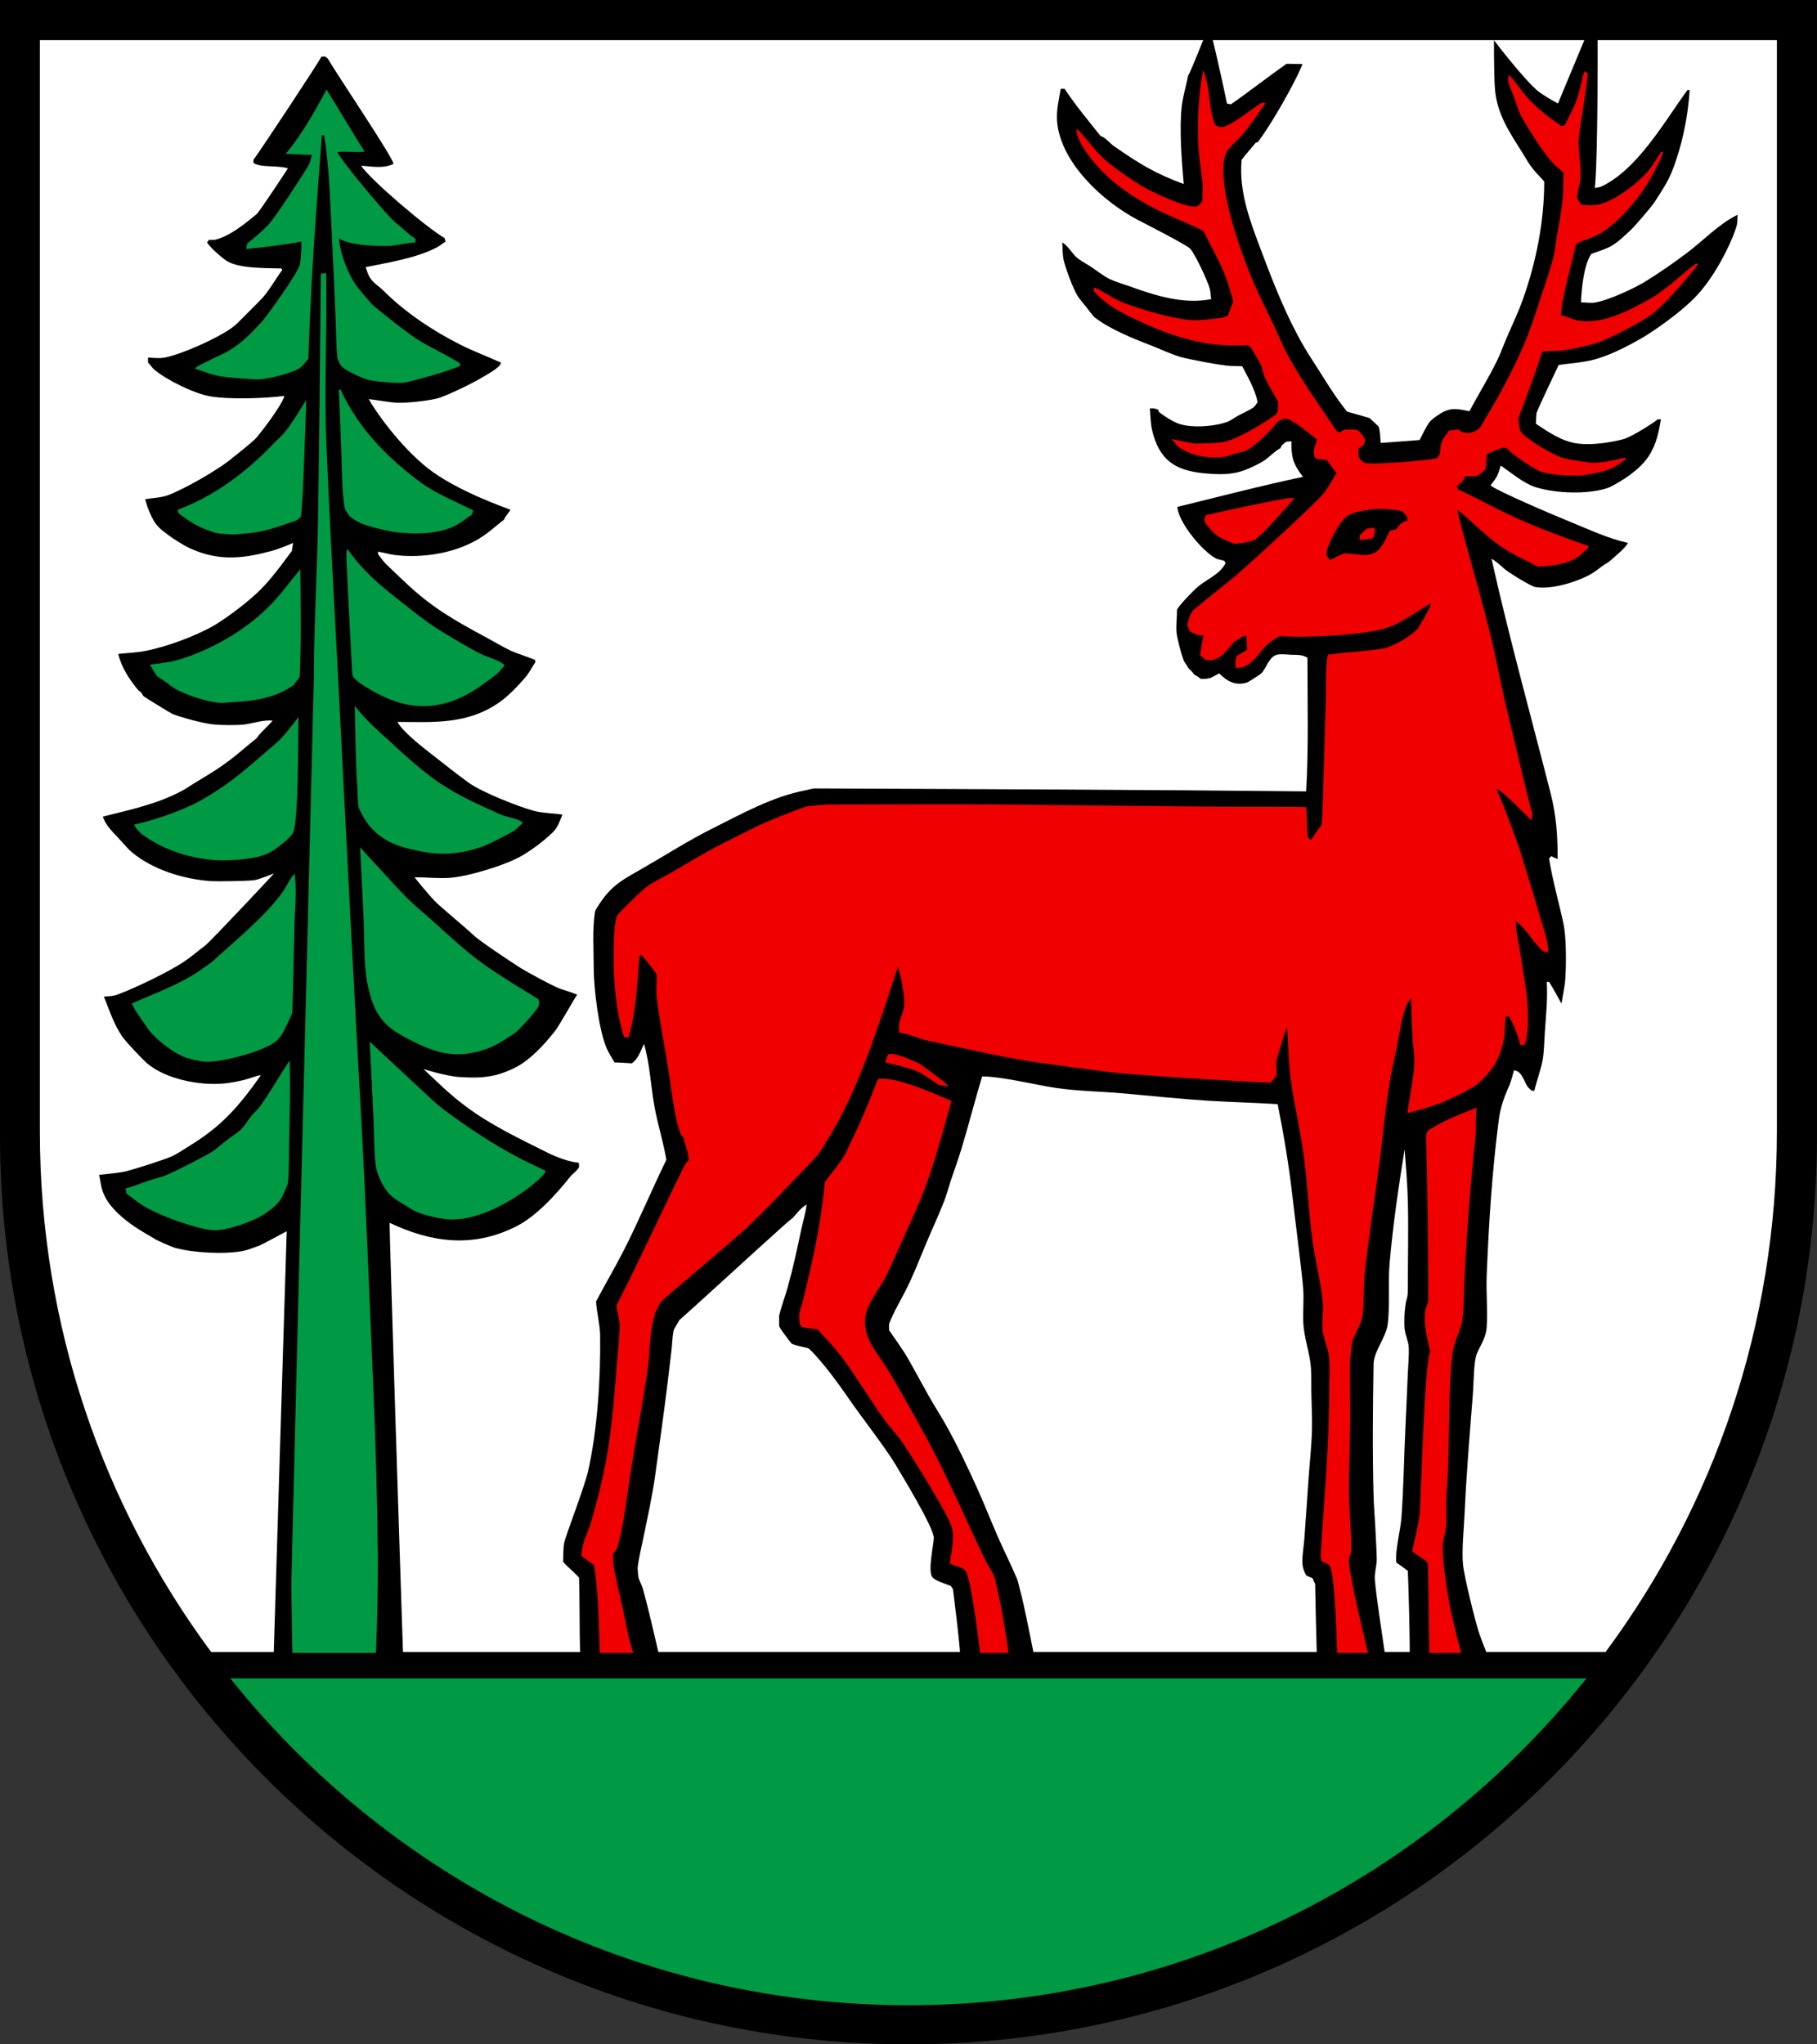
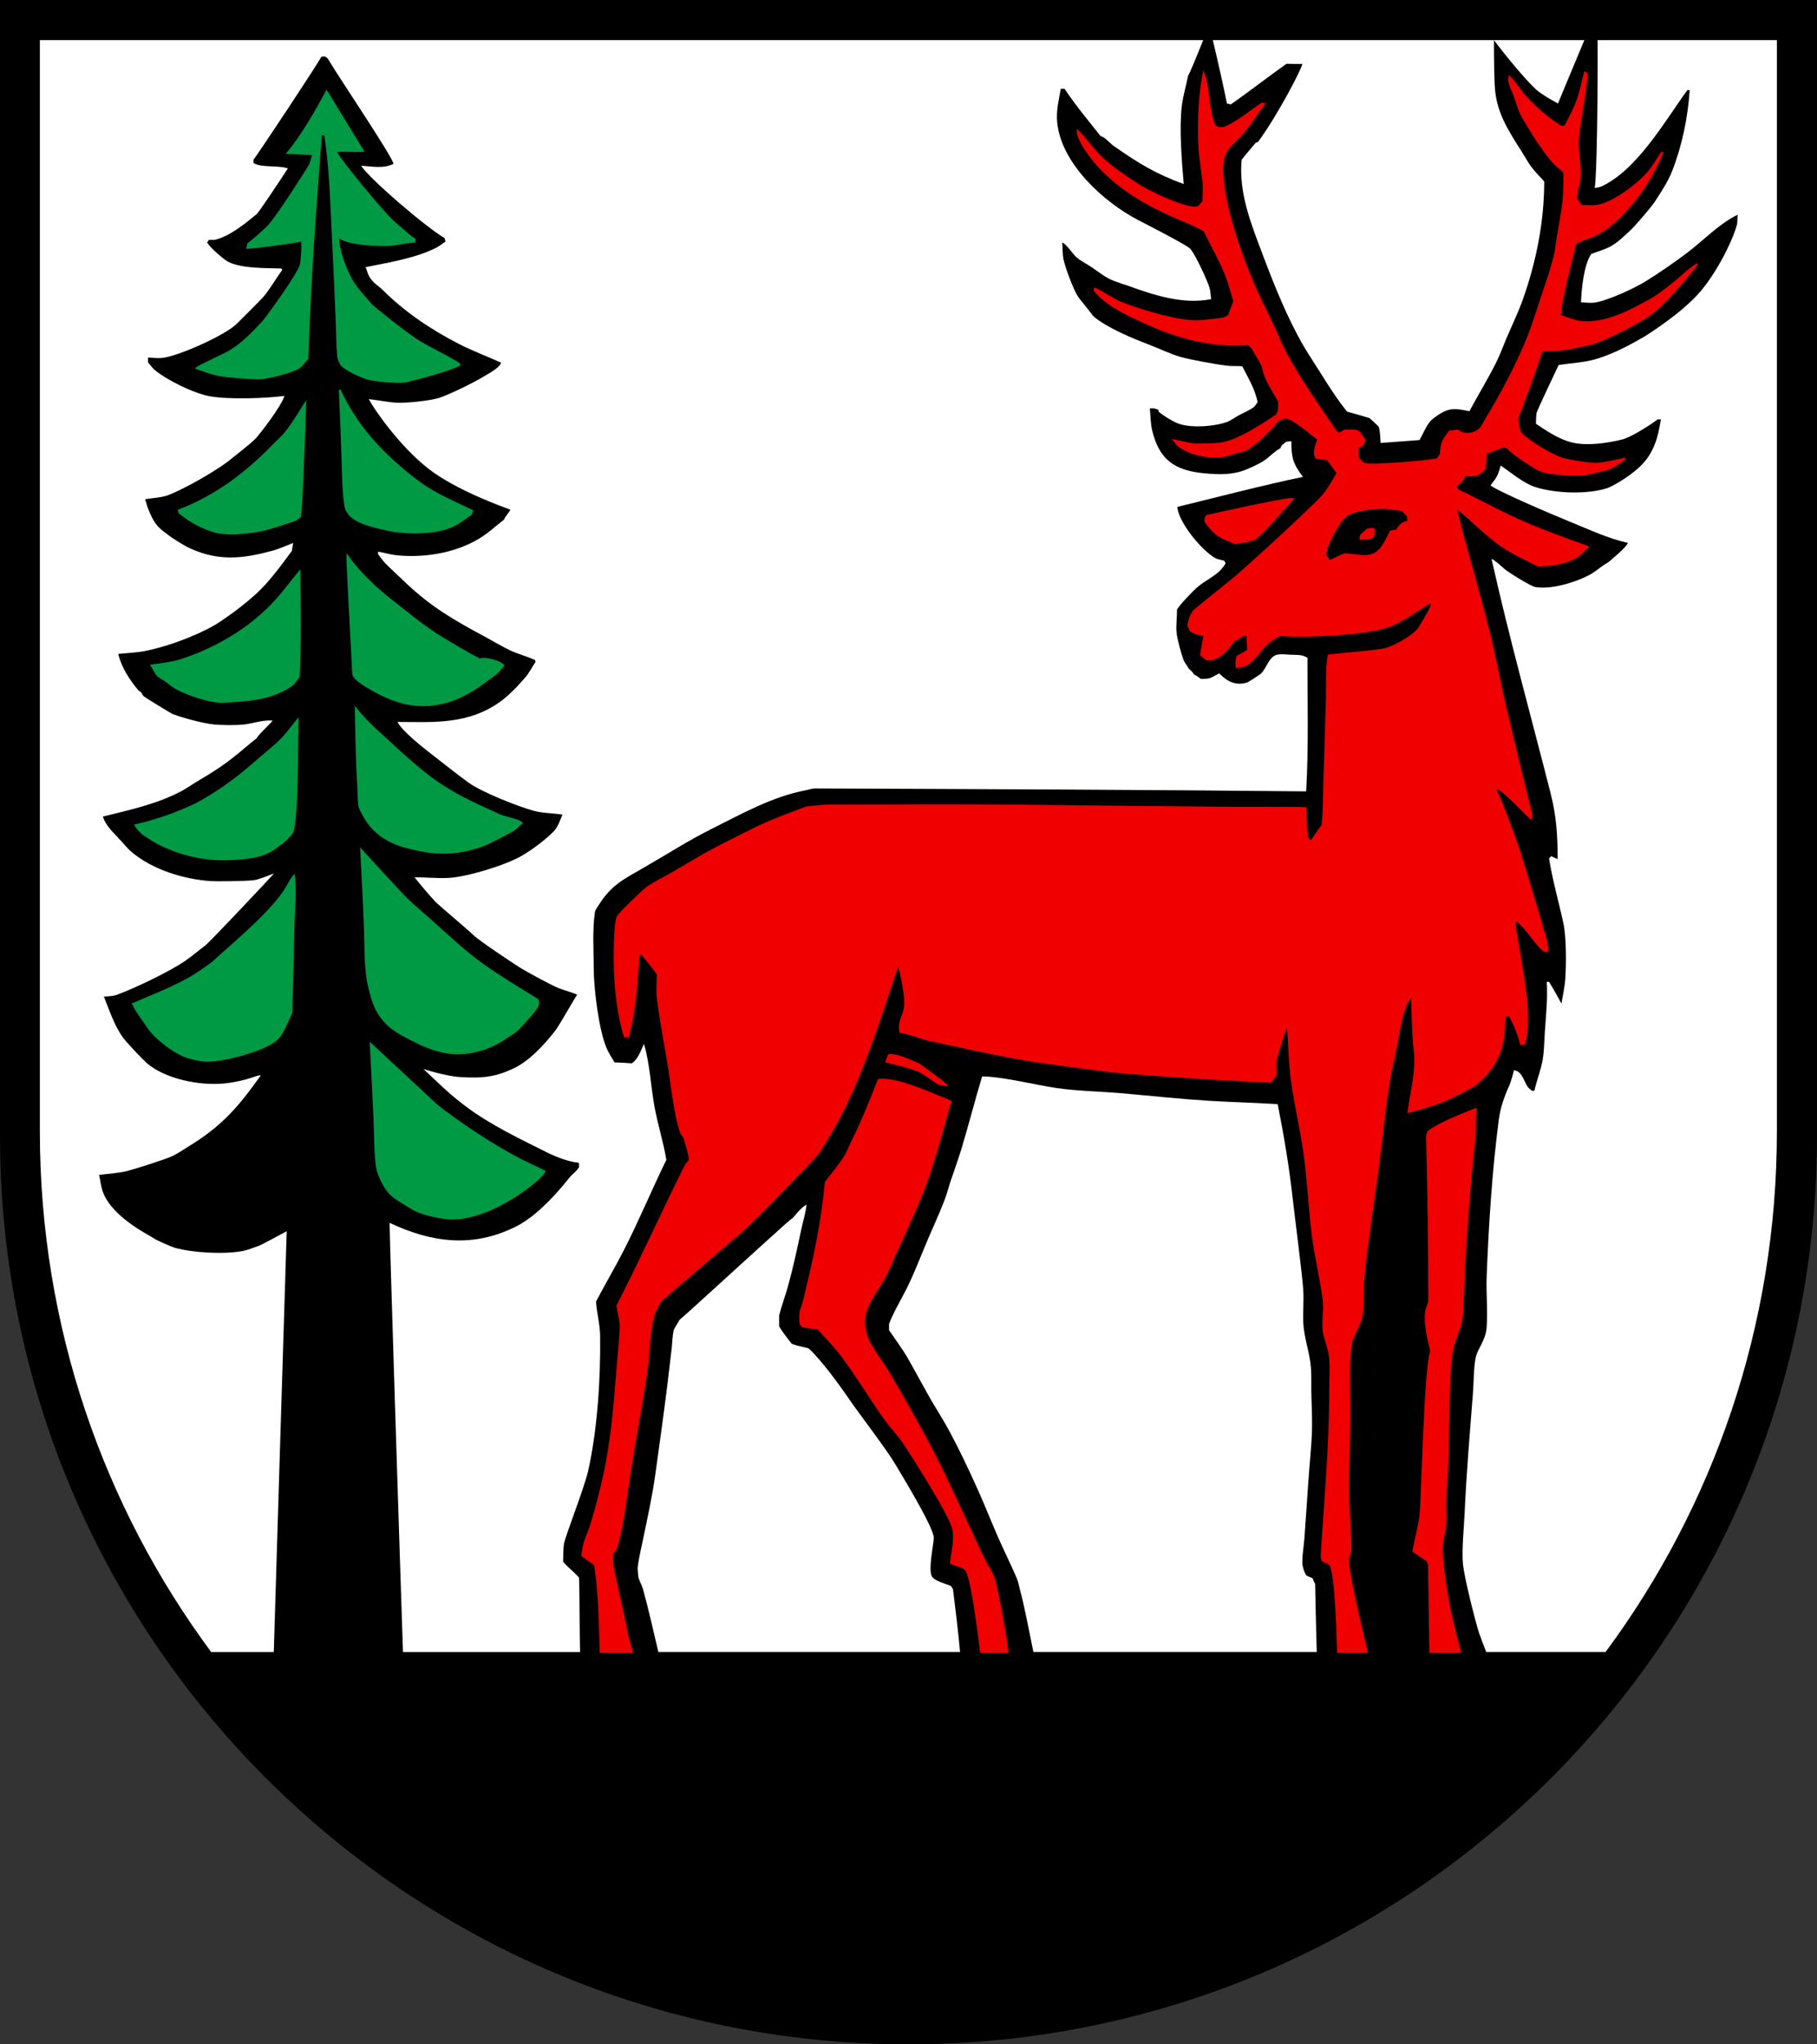
<svg xmlns="http://www.w3.org/2000/svg" width="283.465" height="318.897" viewBox="0 0 283.465 318.897" style="overflow:visible;enable-background:new 0 0 283.465 318.897" xml:space="preserve">
  <rect x="0" y="0" width="283.465" height="318.897" fill="#333333" stroke="none" />
  <g id="CMYK_Wappen">
    <path style="fill-rule:evenodd;clip-rule:evenodd;" d="M0,0h283.465v177.165c0,78.278-63.455,141.732-141.732,141.732    S0,255.443,0,177.165V0z" />
    <g>
-       <path style="fill-rule:evenodd;clip-rule:evenodd;fill:#009944;stroke:#009944;stroke-width:0.283;stroke-miterlimit:3.864;" d="     M36.221,261.942h210.986c-24.838,30.928-62.866,50.71-105.493,50.71S61.059,292.87,36.221,261.942z" />
-       <path style="fill-rule:evenodd;clip-rule:evenodd;fill:#009944;stroke:#009944;stroke-width:0.283;stroke-miterlimit:3.864;" d="     M45.756,257.69c-0.051-3.85-0.203-8.948-0.131-11.957c1.063-44.706,2.267-89.408,3.33-134.118     c0.03-1.273,0.159-5.361,0.159-6.123c0-8.071,0.511-16.159,0.639-24.231c0.192-12.115,0.333-26.328,0.438-38.445l0.556-0.056     c0.159,7.852-0.307,17.793,0.003,25.638c0.496,12.586,1.225,25.172,1.875,37.752c1.165,22.563,2.287,45.128,3.55,67.687     c0.798,14.266,1.311,28.536,1.928,42.812c0.38,8.781,0.623,17.546,0.705,26.332c0.036,3.901-0.1,10.01-0.292,14.709H45.756z" />
-       <path style="fill-rule:evenodd;clip-rule:evenodd;fill:#009944;stroke:#009944;stroke-width:0.283;stroke-miterlimit:3.864;" d="     M45.066,165.861c0.089,4.025-0.006,8.042-0.1,12.065c-0.051,2.173,0.032,4.491-0.2,6.641c-0.017,0.162-0.393,0.996-0.479,1.197     c-0.732,1.718-1.174,2.044-2.652,3.178c-1.779,1.364-6.418,3.007-8.535,2.805c-2.571-0.245-7.453-2.038-9.813-3.291     c-1.226-0.651-2.368-1.53-3.45-2.394c0.005-0.185-0.037-0.385-0.1-0.558c1.178-0.324,2.328-0.816,3.49-1.197     c0.885-0.289,1.827-0.506,2.692-0.838c1.097-0.42,6.03-2.946,7.08-3.589c0.918-0.563,1.767-1.401,2.639-2.047     c0.697-0.517,1.662-1.118,2.247-1.742c0.499-0.532,0.92-1.266,1.376-1.854c0.387-0.499,0.913-0.915,1.276-1.396     C42.185,170.66,43.539,168.139,45.066,165.861z" />
      <path style="fill-rule:evenodd;clip-rule:evenodd;fill:#009944;stroke:#009944;stroke-width:0.283;stroke-miterlimit:3.864;" d="     M84.952,182.713c-0.283,1.06-8.615,7.917-15.156,7.336c-1.997-0.178-4.309-0.902-4.986-1.253     c-0.54-0.279-1.084-0.643-1.608-0.957c-0.866-0.521-1.97-1.163-2.619-1.975c-0.858-1.072-1.71-2.896-1.854-4.288     c-0.238-2.295-0.221-4.708-0.319-7.02c-0.167-3.909-0.38-7.819-0.578-11.727c0,0,8.746,8.133,8.935,8.316     c0.739,0.718,1.606,1.478,2.433,2.094c3.635,2.712,7.56,5.31,11.567,7.438C82.123,181.401,83.571,182.022,84.952,182.713z" />
      <path style="fill-rule:evenodd;clip-rule:evenodd;fill:#009944;stroke:#009944;stroke-width:0.283;stroke-miterlimit:3.864;" d="     M45.864,136.604c0.3,2.456-0.006,5.177-0.061,7.639c-0.1,4.58-0.211,9.16-0.339,13.74c-0.001,0.055-0.749,1.614-0.837,1.795     c-0.479,0.98-0.832,1.881-1.716,2.573c-2.007,1.572-8.505,3.307-11.009,3.111c-0.789-0.062-2.04-0.345-2.792-0.598     c-1.888-0.638-4.88-2.913-6.022-4.627c-0.564-0.846-1.292-1.837-1.842-2.698l-0.5-0.944c3.675-1.602,7.937-3.131,11.163-5.551     c0.427-0.32,0.962-0.622,1.35-0.977c3.255-2.984,8.193-7.016,10.869-10.729C44.76,138.461,45.147,137.509,45.864,136.604z" />
      <path style="fill-rule:evenodd;clip-rule:evenodd;fill:#009944;stroke:#009944;stroke-width:0.283;stroke-miterlimit:3.864;" d="     M83.855,155.949c0.174,0.295,0.125,0.823-0.04,1.097c-0.464,0.773-2.677,3.243-3.39,3.829c-0.335,0.274-0.749,0.506-1.11,0.751     c-1.172,0.794-2.427,1.583-4.175,2.102c-4.087,1.214-7.038,0.45-10.829-1.502c-2.439-1.256-4.041-2.109-5.425-4.479     c-0.78-1.337-1.204-3.376-1.296-3.753c-0.673-2.747-0.57-6.144-0.665-8.975c-0.138-4.153-0.383-8.313-0.592-12.464     c0,0,5.756,6.331,7.08,7.638c1.24,1.225,2.63,2.344,3.929,3.51c2.606,2.341,5.225,4.833,8.097,6.861     C78.168,152.491,81.02,154.194,83.855,155.949z" />
      <path style="fill-rule:evenodd;clip-rule:evenodd;fill:#009944;stroke:#009944;stroke-width:0.283;stroke-miterlimit:3.864;" d="     M46.423,112.274c-0.068,3.102,0.014,15.396-0.798,17.49c-0.167,0.429-1.2,1.395-1.556,1.655     c-0.556,0.407-1.111,0.875-1.695,1.236c-1.68,1.036-4.145,1.3-6.88,1.396c-4.804,0.169-9.416-1.522-11.92-3.138l-1.283-0.831     c-0.14-0.154-0.944-0.825-1.156-1.356c1.347-0.293,4.535-1.166,7.278-2.333c1.188-0.505,2.046-0.878,2.992-1.417     c3.684-2.094,6.167-4.074,9.333-6.86c0.986-0.867,2.056-1.696,2.991-2.612C44.666,114.589,45.599,113.304,46.423,112.274z" />
      <path style="fill-rule:evenodd;clip-rule:evenodd;fill:#009944;stroke:#009944;stroke-width:0.283;stroke-miterlimit:3.864;" d="     M81.362,128.368c-0.398,0.333-0.808,0.821-1.236,1.097c-0.516,0.333-3.667,1.977-4.646,2.354     c-1.574,0.605-3.571,1.134-5.93,1.203c-2.217,0.064-4.357-0.448-5.637-0.745c-2.051-0.475-4.333-1.381-6.104-3.47     c-0.843-0.995-1.691-2.739-1.715-2.872c-0.188-1.081-0.148-2.333-0.22-3.437c-0.255-4.004-0.299-7.968-0.378-11.979     c1.584,1.961,3.305,3.526,5.185,5.185c0.093,0.082,4.348,4.183,7.519,6.342c3.526,2.399,6.41,3.558,9.686,5.079     C78.726,127.515,80.912,127.861,81.362,128.368z" />
-       <path style="fill-rule:evenodd;clip-rule:evenodd;fill:#009944;stroke:#009944;stroke-width:0.283;stroke-miterlimit:3.864;" d="     M78.531,103.798c-0.342,0.356-0.637,0.81-0.997,1.137c-0.477,0.433-1.079,0.806-1.596,1.197     c-2.923,2.209-6.318,4.127-10.77,3.849c-2.987-0.187-5.683-1.558-7.26-2.493c-0.51-0.302-2.768-1.534-2.812-2.353L54.42,92.211     l-0.193-4.095c-0.023-0.47-0.046-0.939-0.046-1.409c0-0.204-0.015-0.415,0.06-0.758c1.328,1.869,2.896,3.502,4.587,5.045     c0.452,0.413,1.652,1.396,1.755,1.476c2.825,2.207,5.427,4.461,8.516,6.321c1.882,1.133,3.832,2.316,5.783,3.311     C75.698,102.52,77.919,103.136,78.531,103.798z" />
+       <path style="fill-rule:evenodd;clip-rule:evenodd;fill:#009944;stroke:#009944;stroke-width:0.283;stroke-miterlimit:3.864;" d="     M78.531,103.798c-0.342,0.356-0.637,0.81-0.997,1.137c-0.477,0.433-1.079,0.806-1.596,1.197     c-2.923,2.209-6.318,4.127-10.77,3.849c-2.987-0.187-5.683-1.558-7.26-2.493c-0.51-0.302-2.768-1.534-2.812-2.353L54.42,92.211     l-0.193-4.095c-0.023-0.47-0.046-0.939-0.046-1.409c1.328,1.869,2.896,3.502,4.587,5.045     c0.452,0.413,1.652,1.396,1.755,1.476c2.825,2.207,5.427,4.461,8.516,6.321c1.882,1.133,3.832,2.316,5.783,3.311     C75.698,102.52,77.919,103.136,78.531,103.798z" />
      <path style="fill-rule:evenodd;clip-rule:evenodd;fill:#009944;stroke:#009944;stroke-width:0.283;stroke-miterlimit:3.864;" d="     M46.622,105.533l-0.897,1.196c-2.744,2.042-6.319,2.516-9.626,2.666c-0.615,0.028-1.401,0.157-2.001,0.086     c-1.986-0.236-4.51-1.048-6.322-1.955c-0.711-0.355-1.448-0.988-2.107-1.449c-0.318-0.223-0.826-0.47-1.083-0.744     c-0.349-0.371-0.665-1.092-0.958-1.536c1.611-0.226,3.229-0.383,4.787-0.897c5.312-1.752,10.528-4.809,14.358-8.935     c1.388-1.494,2.639-3.214,3.949-4.786C46.778,94.631,46.856,100.084,46.622,105.533z" />
      <path style="fill-rule:evenodd;clip-rule:evenodd;fill:#009944;stroke:#009944;stroke-width:0.283;stroke-miterlimit:3.864;" d="     M47.619,62.915c-0.034,0.829-0.524,17.331-0.857,17.69c-0.539,0.58-1.396,0.724-2.128,0.977     c-3.412,1.182-4.483,1.386-8.076,1.643c-0.537,0.038-2.532-0.136-2.853-0.233c-2.364-0.72-3.75-1.501-5.69-2.985l-0.14-0.399     c5.766-2.165,10.652-5.881,14.904-10.304c0.595-0.618,1.322-1.233,1.849-1.901C45.697,66.045,46.685,64.374,47.619,62.915z" />
      <path style="fill-rule:evenodd;clip-rule:evenodd;fill:#009944;stroke:#009944;stroke-width:0.283;stroke-miterlimit:3.864;" d="     M73.485,80.205c-0.878,0.554-1.568,1.202-2.693,1.756c-3.487,1.717-9.077,0.966-9.938,0.764c-2.043-0.48-4.66-0.878-6.256-2.36     l-0.598-0.897c-0.48-1.656-0.526-6.371-0.578-8.057c-0.109-3.529-0.272-7.062-0.419-10.59c0.711,1.603,1.527,3.006,2.732,4.786     c3.031,4.477,7.651,8.196,9.831,9.772c2.484,1.796,5.351,2.952,8.077,4.288C73.58,79.842,73.528,80.024,73.485,80.205z" />
      <path style="fill-rule:evenodd;clip-rule:evenodd;fill:#009944;stroke:#009944;stroke-width:0.283;stroke-miterlimit:3.864;" d="     M71.69,56.932c-1.621,0.833-7.355,2.374-8.516,2.593c-1.057,0.199-4.967-0.155-5.983-0.499c-0.524-0.177-3.464-1.339-4.009-2.253     c-0.137-0.23-0.416-0.888-0.438-1.137c-0.174-1.981-0.157-4.031-0.246-6.023c-0.204-4.614-0.401-9.228-0.631-13.84     c-0.247-4.955-0.377-9.833-1.157-14.738c-0.116-0.002-0.528-0.163-0.629-0.106l-0.867,11.673     c-0.573,7.781-0.984,15.539-1.256,23.334c-0.392,0.405-0.793,1.007-1.236,1.336c-1.017,0.755-4.911,1.693-6.143,1.755     c-1.203,0.061-5.098-0.28-6.322-0.498c-1.224-0.219-2.418-0.702-3.59-1.097c0.413-0.391,4.271-2.109,5.086-2.592     c2.105-1.249,3.575-2.827,5.225-4.587c0.533-0.569,5.473-7.311,5.937-8.934c0.144-0.503,0.369-3.577,0.146-3.79     c-2.827,0.544-5.613,0.86-8.476,1.157c0.02-0.2,0.054-0.402,0.1-0.599c1.078-0.893,2.279-1.88,3.251-2.892     c1.227-1.277,5.989-8.706,6.321-9.333c0.268-0.504,0.438-1.279,0.599-1.835c-1.313,0-2.669-0.118-3.988-0.16     c2.26-2.71,4.396-6.466,6.082-9.613c0.671,1.048,4.44,7.337,5.687,9.286c-1.596,0.106-2.678-0.116-4.222,0.056     c0.05,0.771,7.681,10.024,9.265,11.28c1.01,0.8,1.921,1.76,2.992,2.453v0.359c-1.365,0.058-2.734,0.484-4.089,0.538     c-1.719,0.069-6.912-0.123-7.835-1.408c0,2.169,0.971,4.695,1.991,6.653c0.743,1.425,2.085,2.759,3.092,3.989     c0.366,0.448,5.411,4.452,7.18,5.584c1.774,1.136,3.761,2.022,5.584,3.098C70.779,56.25,71.69,56.671,71.69,56.932z" />
    </g>
    <g>
      <path style="fill-rule:evenodd;clip-rule:evenodd;fill:#F00000;stroke:#F00000;stroke-width:0.283;stroke-miterlimit:3.864;" d="     M223.112,257.69l0.007-0.33c-0.054-4.454-0.146-8.907-0.2-13.362l-0.299-0.598c-0.725-0.474-1.439-0.967-2.153-1.456     c0.326-1.75,1.021-4.205,1.156-5.883c0.27-3.345,0.681-22.786,1.636-25.269c-0.44-1.953-1.025-4.138-0.798-6.143     c0.064-0.569,0.498-1.292,0.498-1.834c0-8.538-0.136-17.051-0.339-25.587c-0.002-0.09,0.151-0.612,0.199-0.698     c1.794-1.339,5.247-2.683,7.379-3.53c-0.116,0.731-0.095,3.021-0.1,3.291c-0.02,1.222-0.222,2.545-0.339,3.769     c-0.568,5.937-1.036,11.854-1.356,17.81c-0.106,1.986-0.139,6.668-0.458,8.336c-0.168,0.876-1.065,2.823-1.337,4.128     c-0.379,1.828-0.418,3.789-0.524,5.644c-0.114,1.993-0.216,11.205-0.333,13.801c-0.064,1.447-0.236,2.882-0.272,4.334     c-0.032,1.349,0.084,2.769-0.026,4.102c-0.077,0.936-0.457,1.855-0.498,2.832c-0.103,2.409,0.533,6.146,0.917,8.489     c0.302,1.846,1.137,5.303,1.896,8.154H223.112z" />
      <path style="fill-rule:evenodd;clip-rule:evenodd;fill:#F00000;stroke:#F00000;stroke-width:0.283;stroke-miterlimit:3.864;" d="     M207.403,87.544c0.25-0.129,2.221-1.077,2.354-1.097c0.176-0.026,2.143,0.21,2.486,0.246c2.927,0.308,3.571-1.552,4.693-3.796     c0.31-0.052,0.623-0.123,0.938-0.14c0.416-0.669,0.979-1.364,1.854-1.396c-0.059-0.266-0.06-0.528-0.06-0.798     c-0.268-0.329-0.579-0.621-0.838-0.958c-1.927-0.377-3.791-0.493-5.737-0.16c-2.849,0.488-3.466,0.837-5.019,3.616     c-0.535,0.958-1.322,2.472-1.27,3.623C207.017,86.959,207.208,87.26,207.403,87.544z M208.733,257.69     c-0.13-4.69-0.441-12.516-1.21-13.572c-0.253-0.347-0.84-0.489-1.217-0.678c-0.039-0.167-0.149-0.584-0.14-0.738     c0.533-8.53,1.336-17.059,1.336-25.607c0-1.694,0.122-3.482,0-5.166c-0.111-1.546-0.815-2.982-0.997-4.228     c-0.218-1.498,0.165-3.172,0-4.687c-0.368-3.392-1.271-6.748-1.694-10.131c-0.531-4.25-0.714-8.559-1.297-12.803     c-0.534-3.89-1.466-7.741-1.994-11.627c-0.373-2.746-0.389-5.645-0.599-8.416c-0.066,0.067-0.374,0.349-0.398,0.398     c-0.104,0.213-1.45,4.619-1.496,4.886c-0.114,0.676,0,1.594,0,2.293c-0.211,0.394-0.572,0.851-0.892,1.145     c-0.456-0.005-16.687-0.856-23.838-1.544c-2.564-0.247-12.459-1.588-14.798-1.994c-4.988-0.866-10.006-2.036-14.964-3.084     c-0.574-0.122-2.978-1.068-4.082-1.164c-0.328-1.735,0.587-2.593,0.738-4.029c0.15-1.43-0.545-5.181-1.097-6.581     c-2.956,8.867-6.221,19.704-11.288,27.621c-0.4,0.625-0.81,1.434-1.276,1.995c-1.09,1.308-2.383,2.524-3.55,3.769     c-2.457,2.623-4.959,5.136-7.539,7.639c-1.325,1.285-13.105,11.175-13.481,11.627c-0.05,0.06-0.825,1.594-0.857,1.695     c-0.971,3.065-0.813,6.457-1.296,9.613c-0.835,5.455-1.884,10.877-2.713,16.333c-0.507,3.337-0.976,7.666-1.974,10.85     c-0.04,0.128-0.528,0.753-0.639,0.897c0.052,0.675,0.009,1.482,0.14,2.134c0.743,3.685,1.639,7.33,2.354,11.028l0.616,2.125     h-4.893c-0.115-4.329-0.249-10.041-0.909-13.652c-0.667-0.445-1.3-0.934-1.954-1.396c0.276-2.563,0.798-2.833,1.456-5.026     c0.76-2.533,1.483-5.292,2.034-7.877c1.125-5.286,1.561-10.682,1.974-16.054c0.172-2.232,0.456-4.506,0.519-6.741     c0.029-1.023-0.395-2.25-0.498-3.291c3.7-7.2,7.009-14.596,10.63-21.838c0.129-0.258,0.449-0.569,0.638-0.797     c0.045-0.889-0.621-2.725-0.837-3.59c-0.02-0.076-0.421-0.53-0.459-0.638c-0.266-0.74-0.536-1.724-0.698-2.493     c-0.563-2.668-0.858-5.459-1.296-8.156c-0.565-3.48-1.264-6.995-1.695-10.49c-0.143-1.152,0-2.516,0-3.689     c-0.825-1.215-1.697-2.24-2.633-3.351l-0.359,0.559c-0.375,4.561-0.415,7.898-1.635,12.504h-0.499     c-1.068-3.285-1.487-7.412-1.589-10.862c-0.036-1.242-0.062-7.058,0.532-7.924c0.469-0.684,3.947-4.021,4.547-4.447     c1.198-0.853,2.654-1.505,3.929-2.254c2.868-1.686,5.688-3.4,8.676-4.866c2.137-1.048,4.293-2.224,6.481-3.15     c1.376-0.583,5.347-2.107,5.783-2.234c0.182-0.053,2.959-0.299,3.251-0.299c9.25,0,18.511-0.091,27.761,0l33.444,0.346     c2.905,0.031,11.854-0.02,13.383,0.053c0.054,1.51,0.095,3.019,0.199,4.527l0.438,0.599l0.359-0.1     c0.526-0.782,1.067-1.581,1.635-2.333c0.244-2.106,0.21-4.285,0.279-6.402c0.146-4.416,0.278-8.832,0.399-13.249     c0.06-2.186-0.084-4.678,0.278-6.834c1.424-0.223,7.69-0.672,8.975-1.037c1.428-0.405,3.969-1.868,4.986-2.992     c0.216-0.239,1.646-2.696,2.034-3.55c0.039-0.087,0.135-0.701,0.159-0.838c-2.347,1.276-4.719,3.239-7.279,4.029     c-3.602,1.111-12.958,1.555-16.453,1.197c-0.767,0.418-1.565,0.879-2.193,1.496c-1.101,1.082-2.032,2.794-3.55,3.35     c-0.256,0.094-0.749,0.096-1.037,0.14c-0.068-0.645-0.032-1.05,0.14-1.635c0.551-0.321,1.118-0.612,1.655-0.958     c-0.027-0.797-0.087-1.596-0.1-2.393h-0.698c-0.44,0.413-0.907,0.556-1.356,0.897c-0.675,0.514-1.827,2.741-3.631,2.892     c-0.271,0.022-0.696,0-0.696,0l-0.858-0.698c0.153-1.044,0.336-2.099,0.559-3.131c-1.114-0.118-1.172-0.037-2.193-0.658     l-0.359-0.838c0.154-0.741,0.375-1.598,0.857-2.193c0.118-0.145,4.765-3.904,6.123-4.986     c1.735-1.382,12.818-11.542,14.119-13.123c0.797-0.968,1.559-2.319,2.194-3.43c-0.503-0.729-1.047-1.429-1.556-2.154     c-0.582-0.057-1.156-0.121-1.735-0.2c-0.576-0.718-0.023-2.154,0.3-2.892c-1.018-0.74-4.092-3.478-5.186-3.39     c-0.109,0.009-1.034,0.341-1.097,0.398c-0.374,0.347-0.681,0.822-1.037,1.197c-1.076,1.131-2.547,2.618-3.949,3.39     c-0.428,0.236-1.244,0.342-1.734,0.479c-0.531,0.148-1.183,0.453-1.716,0.519c-2.392,0.294-5.175-0.151-7.119-1.635     c-0.231-0.177-0.445-0.574-0.658-0.798c0.998,0.168,1.992,0.456,2.991,0.598c0.508,0.073,1.143,0,1.662,0     c1.119,0,2.334-0.021,3.424-0.299c2.428-0.62,5.871-2.858,7.938-4.248c0.059-0.205,0.27-0.442,0.299-0.638     c0.067-0.459,0.013-1.021,0.04-1.496c-0.677-1.241-1.602-2.643-2.134-3.948c-0.229-0.562-0.302-1.169-0.499-1.735     c-0.041-0.118-1.551-2.688-1.556-2.692c-0.168-0.197-0.416-0.363-0.599-0.559c-6.287,0.449-11.618-1.205-17.23-3.855     c-2.551-1.205-4.896-2.363-6.74-4.521c-0.014-0.096,0.006-0.209,0.039-0.299c1.369,0.645,2.664,1.622,4.049,2.193     c2.688,1.109,7.883,2.63,10.81,2.852c1.64,0.124,3.462-0.165,5.085-0.359c0.133-0.016,0.806-0.325,0.957-0.399     c0.229-0.782,0.566-1.527,0.838-2.293c-0.405-1.377-0.806-2.902-1.336-4.228c-0.912-2.28-2.213-4.449-3.251-6.681     c-0.174-0.373-4.28-2.074-4.646-2.233c-5.319-2.304-10.513-5.455-13.821-10.337c-0.452-0.668-1.453-2.286-1.376-3.145     c1.268,1.321,2.343,2.873,3.65,4.148c1.626,1.587,3.948,3.097,5.823,4.328c1.297,0.852,8,4.186,9.373,3.391     c0.168-0.098,0.602-0.627,0.758-0.798c0-1.032,0.119-2.216,0-3.231c-0.236-2.01-0.586-3.934-0.658-5.983     c-0.119-3.371,0.045-7.432,0.698-10.77c0.923,2.586,0.631,5.526,1.695,8.117c0.208,0.098,0.412,0.222,0.598,0.359     c0.107,0,0.858,0.016,0.897,0c2.181-0.882,3.99-2.531,5.943-3.789c0.097-0.013,0.209,0.006,0.299,0.04     c-1.065,1.439-2.052,3.013-3.19,4.388c-0.821,0.991-1.861,1.843-2.652,2.852l-0.08,0.2c-0.122,0.306-0.363,0.79-0.419,1.097     c-0.892,4.955,2.578,14.677,4.487,19.146c1.023,2.395,2.225,4.739,3.331,7.1c0.667,1.424,1.27,2.923,2.014,4.308     c2.219,4.129,5.076,8.078,7.679,11.966c0.133,0.199,0.411,0.249,0.598,0.399c0.263-0.193,0.569-0.315,0.838-0.499     c2.146,0,1.896-0.249,3.052,1.456l-0.2,0.698c-0.284,0.195-0.585,0.387-0.857,0.598c0,0.5-0.006,0.999,0.06,1.496     c0.241,0.339,0.599,0.775,0.998,0.937c0.943,0.383,9.541-0.333,11.367-0.698l0.538-0.738c0.168-1.973,0.184-1.959,1.396-3.59     l1.296-0.159c0.919,0.836,2.668,0.596,3.49-0.299c0.363-0.395,0.689-1.124,0.978-1.595c2.325-3.806,5.081-9.012,6.661-13.163     c0.803-2.111,1.479-4.315,2.193-6.461c0.635-1.905,1.33-3.894,1.795-5.844c0.188-0.791,0.242-1.659,0.379-2.466     c0.337-1.982,0.735-4.015,0.957-6.01c0.16-1.443,0.107-2.99,0.16-4.447c-0.593-0.541-1.336-1.094-1.855-1.695     c-1.665-1.927-3.584-5.001-4.786-7.18c-0.517-0.937-0.831-2.253-1.216-3.271c-0.331-0.872-0.958-1.799-0.719-2.752     c0.962,1.025,1.717,2.285,2.673,3.33c1.609,1.761,3.389,3.144,5.345,4.487c0.136,0.016,0.558-0.061,0.698-0.1     c0.694-1.425,1.49-2.816,1.994-4.328c0.436-1.308,0.677-2.717,1.057-4.048c0.106,0.052,0.209,0.123,0.3,0.199     c-0.292,3.27-0.967,6.478-1.356,9.732c-0.262,2.184,0.455,4.568,0.199,6.78c-0.123,1.063-0.499,1.9-0.499,2.992     c0.243,0.37,0.509,0.73,0.758,1.097c0.763,0,1.69,0.106,2.434,0c2.571-0.367,6.588-3.415,8.236-5.444     c0.728-0.896,1.317-1.987,1.994-2.932c-0.155,0.959-2.729,5.44-2.852,5.484c-1.734,2.623-4.417,5.695-7.18,7.239     c-1.14,0.637-2.446,0.851-3.529,1.535c-0.556,2.399-2.31,8.836-2.394,11.268c0.982,0.24,2.163,0.826,3.131,0.938     c3.927,0.453,7.83-1.692,11.148-3.53c0.833-0.462,1.792-1.228,2.551-1.789c1.583-1.17,2.884-2.557,4.509-3.656     c0.092,0.033-4.767,6.085-7.342,7.878c-1.769,1.231-6.742,3.862-8.872,4.446c-1.269,0.349-3.536,0.841-4.826,0.997     c-0.942,0.114-1.951-0.006-2.892,0.14c-0.064,0.01-0.307,0.213-0.359,0.26c-1.092,3.482-2.408,6.895-3.689,10.311l0.08,0.758     c0.049,0.46,0.159,1.275,0.519,1.635c1.372,1.373,4.332,3.089,6.083,3.789c0.952,0.381,4.537,0.93,5.484,0.897     c1.442-0.049,3.223-0.494,4.646-0.797c-0.87,0.634-1.62,1.195-2.652,1.595c-0.448,0.174-3.027,0.773-3.729,0.857     c-1.733,0.208-5.432-0.009-6.98-0.658c-0.784-0.329-4.296-2.607-4.985-3.49c-0.203-0.041-0.41-0.111-0.599-0.199     c-0.927,0.326-1.901,0.684-2.792,1.097c-0.021,0.811-0.033,1.602-0.199,2.393c-1.3,1.261-1.287,0.997-3.091,0.997     c-0.147,0.228-0.229,0.601-0.399,0.798c-0.289,0.334-0.738,0.625-1.057,0.958c0.125,0.158,0.227,0.35,0.299,0.538     c2.845,1.336,5.6,2.857,8.437,4.188c3.845,1.803,7.909,3.26,11.905,4.687c-0.062,0.146-1.46,1.475-2.134,1.795     c-1.907,0.907-3.542,1.031-5.584,1.156c-1.833-0.954-3.759-1.801-5.484-2.951c-2.712-1.809-4.842-4.193-7.379-6.183     c0,0,0.26,1.24,0.639,2.692c1.576,6.045,3.401,12.074,4.846,18.148c0.944,3.97,1.643,8.006,2.633,11.966     c0.392,1.565,2.771,11.673,3.689,15.117c0.038,0.145-0.068,0.486-0.1,0.638c-0.928-0.894-4.009-4.08-4.873-4.527     c-0.2-0.104-0.521-0.351-0.711-0.16c1.369,2.901,2.124,5.301,3.257,8.257c0.806,2.101,4.48,14.638,4.48,14.638     c0.021,0.081,0.575,2.073,0.34,2.533c-0.098-0.024-0.478-0.146-0.539-0.2c-1.588-1.361-2.42-3.389-4.447-4.826     c-0.057,1.418,0.353,3.107,0.571,4.507c0.645,4.106,1.862,9.766,1.124,13.92c-0.046,0.255-0.108,0.859-0.339,1.057h-0.399     c-0.412-1.649-0.979-3.002-1.795-4.487c-0.155-0.017-0.601,0.054-0.758,0.1c-0.1,1.225-0.05,2.66-0.299,3.849     c-0.62,2.957-1.833,4.726-4.088,6.721c-0.329,0.291-3.045,1.796-5.126,2.657c-2.073,0.856-5.183,1.666-5.484,1.73     c0.345-2.686,1.126-5.749,1.037-8.476c-0.029-0.899-0.185-1.811-0.239-2.712c-0.141-2.33-0.203-4.667-0.26-7     c-0.274,0.387-0.715,0.911-0.896,1.336c-0.857,2-1.167,4.621-1.603,6.728c-0.33,1.596-0.706,3.195-0.99,4.799     c-0.77,4.341-1.137,8.844-1.716,13.222c-0.75,5.671-1.637,11.348-2.273,17.032c-0.234,2.092-0.096,4.243-0.299,6.342     c-0.18,1.851-1.191,2.97-1.695,4.627c-0.025,0.083-0.295,2.485-0.299,2.652c-0.091,3.263,0.028,6.545,0,9.812     c-0.031,3.455-0.199,6.919-0.199,10.371c0,3.235,0.4,6.506,0.358,9.732c-0.006,0.432-0.337,0.917-0.358,1.336     c-0.088,1.71,1.883,10.051,2.924,14.45H208.733z" />
      <path style="fill-rule:evenodd;clip-rule:evenodd;fill:#F00000;stroke:#F00000;stroke-width:0.283;stroke-miterlimit:3.864;" d="     M153.04,257.69c-0.518-4.142-1.537-11.964-2.375-12.834c-0.594-0.618-1.579-0.613-2.333-1.058     c0.215-1.798,0.726-3.558,0.339-5.384c-0.432-2.042-6.28-11.233-7.519-13.123c-0.937-1.429-2.2-2.691-3.19-4.088     c-2.249-3.17-4.259-6.564-6.582-9.672c-1.095-1.466-2.513-2.926-3.749-4.288c-0.798-0.106-1.601-0.193-2.394-0.339l-0.339-0.359     c-0.236-2.273,0.087-1.833,0.605-3.989l1.05-4.487c1.041-4.5,1.82-9.063,2.273-13.661c1.008-1.299,2.2-2.733,3.052-4.128     c0.373-0.611,0.635-1.35,0.957-1.994c1.614-3.229,2.917-6.471,4.229-9.832c2.745-0.439,8.571,2.285,11.208,3.35     c-1.434,5.016-2.734,10.224-4.727,15.057c-1.245,3.019-2.656,5.992-3.989,8.975c-0.444,0.995-0.873,2.016-1.355,2.991     c-1.004,2.026-2.994,4.264-3.331,6.521c-0.195,1.314,0.093,2.814,0.698,3.989c0.845,1.638,1.984,3.03,2.932,4.587     c1.671,2.748,3.222,5.615,4.807,8.416c3.127,5.53,5.727,11.334,8.396,17.091c0.669,1.441,1.344,2.886,2.055,4.308     c0.368,0.737,1.011,1.589,1.256,2.354c0.207,0.645,0.596,2.543,0.639,2.732c0.253,1.115,1.174,5.856,1.516,8.865H153.04z" />
      <path style="fill-rule:evenodd;clip-rule:evenodd;fill:#F00000;stroke:#F00000;stroke-width:0.283;stroke-miterlimit:3.864;" d="     M146.525,169.095c-0.857-0.504-2.381-1.681-3.279-2.077c-1.042-0.459-3.794-1.16-4.945-1.396     c0.065-0.221,0.204-0.958,0.458-1.097c1.678,0.062,3.153,0.922,4.688,1.535c0.745,0.59,3.785,2.748,4.189,3.201L146.525,169.095z     " />
      <path style="fill-rule:evenodd;clip-rule:evenodd;fill:#F00000;stroke:#F00000;stroke-width:0.283;stroke-miterlimit:3.864;" d="     M201.68,77.812c-1.517,1.64-4.259,4.952-5.982,6.282c-0.111,0.085-1.171,0.338-1.376,0.379c-0.221,0.044-1.569,0.229-1.676,0.219     c-0.088-0.008-0.835-0.325-0.977-0.379c-1.781-0.677-2.501-1.434-3.61-2.951c-0.013-0.37-0.032-0.601,0.199-0.897     C189.608,80.165,200.886,77.652,201.68,77.812z" />
      <path style="fill-rule:evenodd;clip-rule:evenodd;fill:#F00000;stroke:#F00000;stroke-width:0.283;stroke-miterlimit:3.864;" d="     M212.229,84.074c-0.006-0.197,0.031-0.414,0.1-0.598c0.309-0.292,0.644-0.55,0.938-0.858c0.406-0.081,0.666-0.197,1.058-0.1     c0.013,0.484,0.02,0.819-0.2,1.257C213.5,84.022,212.916,84.039,212.229,84.074z" />
    </g>
    <g>
-       <path style="fill-rule:evenodd;clip-rule:evenodd;fill:#FFFFFF;" d="M216.016,257.69c-0.51-3.612-1.258-8.18-1.532-11.299     c-0.088-0.998,0.312-2.171,0.299-3.19c-0.015-1.231-0.109-2.478-0.159-3.71c-0.083-2.072-0.283-4.149-0.339-6.222     c-0.183-6.822-0.119-13.659,0-20.481c0.035-1.995,1.893-4.081,2.193-6.143c0.382-2.614,0.053-6.642,0.3-9.473     c0.518-5.953,1.394-11.985,2.353-17.889c0.188,2.646,0.431,5.26,0.499,7.917c0.118,4.614,0,9.263,0,13.881     c0,1.483-0.184,1.322-0.359,2.433c-0.165,1.046-0.244,2.74-0.14,3.79c0.094,0.93,0.593,1.925,0.639,2.832     c0.066,1.318-0.082,2.762-0.14,4.089c-0.117,2.699-0.226,5.398-0.359,8.097c-0.238,4.8-0.287,9.652-0.638,14.439     c-0.145,1.97-1.012,5.065-0.798,6.98c0.616,0.403,1.204,0.856,1.795,1.296c0.146,3.541,0.271,8.631,0.306,12.655H216.016z" />
      <path style="fill-rule:evenodd;clip-rule:evenodd;fill:#FFFFFF;" d="M161.218,257.69c-0.668-3.218-1.422-7.275-2.076-9.624     c-0.164-0.587-0.262-1.277-0.499-1.834c-0.938-2.208-2.033-4.359-2.991-6.562c-1.018-2.337-1.956-4.712-2.992-7.04     c-1.42-3.191-3.292-7.137-4.985-10.171c-0.883-1.583-1.88-3.106-2.772-4.687c-1.083-1.92-2.118-3.868-3.211-5.784     c-0.876-1.537-1.995-3.02-2.991-4.487c0-0.115-0.014-0.96,0-0.998c0.705-1.846,1.862-3.744,2.752-5.524     c1.108-2.217,2.016-4.585,2.972-6.874c0.953-2.281,2.02-4.544,2.912-6.847c0.374-0.965,0.632-2.006,0.957-2.992     c0.549-1.662,1.167-3.311,1.676-4.985c1.143-3.769,2.108-7.597,3.25-11.368c3.082,0,8.403,1.341,11.508,1.795     c3.384,0.496,6.953,0.54,10.37,0.838c4.443,0.388,8.913,0.875,13.362,1.157c3.617,0.229,7.249,0.297,10.869,0.539     c0.982,4.915,1.799,9.829,2.353,14.817c0.265,2.38,1.487,11.795,1.636,14.16c0.103,1.647-0.064,3.333,0,4.985     c0.099,2.517,1.002,4.681,1.196,7.12c0.096,1.201,0.04,2.461,0.06,3.669c0.033,2.041,0.16,4.125,0.101,6.163     c-0.077,2.625-0.388,5.317-0.565,7.944c-0.201,2.973-0.399,5.943-0.618,8.915c-0.089,1.213-0.354,2.578-0.313,3.782     c0.022,0.675,0.26,1.36,0.599,1.935c0.295,0.188,0.676,0.311,0.997,0.459c0.081,0.253,0.2,0.5,0.398,0.897     c0.04,2.655,0.151,7.069,0.249,10.601H161.218z" />
      <path style="fill-rule:evenodd;clip-rule:evenodd;fill:#FFFFFF;" d="M231.863,257.69c-0.476-1.225-0.961-2.464-1.126-2.982     c-0.655-2.056-2.282-8.624-2.493-10.609c-0.231-2.182,0.142-5.747,0.246-8.044c0.283-6.226,0.804-12.391,1.29-18.601     c0.123-1.576,0.126-4.342,0.458-5.764c0.337-1.436,1.552-2.593,1.695-4.687c0.181-2.631-0.104-5.335,0-7.977     c0.32-8.113,0.845-16.338,1.895-24.391c0.254-1.945,0.876-3.637,1.676-5.405c0.181-0.401,0.634-1.991,0.678-2.273     c1.264,0.109,1.519,1.644,2.134,2.553c0.149,0.221,0.469,0.438,0.658,0.638h0.398c0.347-1.539,1.042-3.343,1.297-4.826     c0.231-1.346,0.237-2.889,0.332-4.261c0.185-2.678,0.462-5.218,0.307-7.904h0.358c0.678,1.103,1.314,2.254,1.935,3.391     c0.198-1.266,0.514-2.617,0.599-3.889c0.152-2.294,0.173-6.434-0.3-8.636c-0.729-3.395-1.692-6.671-2.233-10.111l0.339-0.359     c0.318,0.173,0.668,0.307,0.997,0.458c0-3.65-0.188-6.701-1.097-10.271c-3.096-12.165-6.475-24.303-9.214-36.556     c0.396,0.105,1.668,1.238,1.935,1.496c0.528,0.51,4.188,2.773,4.887,2.892c2.514,0.427,6.376-0.746,8.635-1.995     c0.638-0.353,1.276-0.891,1.875-1.316c0.354-0.252,0.845-0.491,1.156-0.778c0.669-0.616,2.366-1.94,2.792-2.792     c-3.122-0.7-6.057-2.089-9.014-3.291c-2.831-1.15-11.334-4.782-12.425-5.684c1.046-1.368,1.088-1.417,1.596-3.091     c1.598,1.088,3.547,2.767,5.385,3.351c3.174,1.008,8.156,1.189,11.308,0.14c0.563-0.188,4.63-2.274,6.339-4.887     c1.312-2.005,1.6-3.811,1.957-5.823h-0.498c-0.126,0.158-3.653,2.578-5.346,3.091c-0.523,0.159-4.944,1.266-7.977,0.54     c-2.426-0.582-4.694-2.316-5.684-2.933c-0.009-0.177,0.063-1.596,0.1-1.695c0.346-0.94,2.729-5.954,3.45-7.479     c1.481-0.212,3.021-0.325,4.487-0.599c2.913-0.543,6.256-2.294,8.814-3.789c0.498-0.291,6.031-3.757,8.895-7.172     c2.957-3.527,5.263-8.689,5.624-10.378c0.093-0.432,0.047-1.034,0.1-1.496c-2.959,1.449-5.323,4.015-7.938,5.983     c-2.006,1.511-4.251,3.06-6.382,4.388c-1.732,1.079-5.906,3.022-7.977,3.33c-0.649,0.097-1.473-0.015-2.135-0.04     c0.068-2.09,0.439-5.854,1.596-7.538c0.887-0.354,1.879-0.626,2.732-1.037c1.287-0.621,2.372-1.734,3.41-2.686     c0.656-0.602,3.247-3.615,3.77-4.428c0.978-1.521,2.023-3.058,2.692-4.753c1.572-3.988,2.471-8.398,2.752-12.664h-0.359     c-3.461,4.755-7.829,12.482-13.461,15.057c-0.27,0.123-0.698,0.135-0.997,0.239c0.34-1.919,0.493-14.473,0.455-23.09h27.968     v170.218c0,30.435-9.935,58.539-26.723,81.212H231.863z" />
      <path style="fill-rule:evenodd;clip-rule:evenodd;fill:#FFFFFF;" d="M102.708,257.69c-0.738-3.197-1.717-7.399-2.399-9.803     c-0.175-0.616-0.522-1.195-0.698-1.795c-0.032-0.113-0.151-1.385-0.139-1.496c0.174-1.533,0.566-3.1,0.877-4.613     c0.674-3.28,1.416-6.597,1.875-9.912c0.649-4.694,1.313-9.39,1.895-14.093l0.658-5.544c0.108-0.954,0.119-1.999,0.318-2.932     c0.04-0.186,0.606-1.066,0.752-1.33l0.146-0.266c1.941-1.669,12.718-11.569,15.476-14.02c0.742-0.66,1.469-1.344,2.253-1.955     c0.166-0.129,1.176-1.547,2.114-2.034c-0.142,1.278-0.549,2.574-0.817,3.829c-0.647,3.026-1.28,6.031-2.114,9.015     c-0.417,1.49-0.985,2.971-1.356,4.467v1.636c0.138,0.466,1.606,2.31,1.895,2.692c0.205,0.271,2.396,0.692,2.593,0.758     c0.209,0.068,0.866,0.77,1.037,0.957c2.237,2.454,4.198,5.247,6.083,7.978c0.771,1.116,5.307,7.086,6.541,9.213     c0.596,1.026,6.044,9.883,5.983,11.467c-0.044,1.137-0.931,5.079-0.26,6.063c0.431,0.631,2.163,1.11,2.912,1.416     c0.052,0.066,0.333,0.453,0.339,0.499c0.311,2.482,0.82,6.607,1.104,9.803H102.708z" />
      <path style="fill-rule:evenodd;clip-rule:evenodd;fill:#FFFFFF;" d="M62.868,257.69c-0.474-13.923-2.132-65.901-2.087-66.94     c6.433,3.027,12.911,4.022,19.804,0.532c3.956-2.004,7.819-7.063,8.356-7.711c0.438-0.529,0.777-0.608,1.396-1.496     c0-0.236-0.014-0.463-0.039-0.698c-1.529-0.135-3.474-0.869-4.847-1.556c-4.326-2.163-8.872-4.301-12.764-7.219     c-2.754-2.065-4.251-3.64-6.621-5.843c0,0,3.419,1.109,5.685,1.25c3.46,0.216,5.666,0.031,8.755-1.544     c2.858-1.459,5.593-5.038,6.042-5.589c0.7-0.859,3.285-5.54,3.49-5.684c0.004-0.113-1.749-0.667-2.593-0.937     c-0.982-0.315-5.312-2.675-6.282-3.291c-1.172-0.744-6.364-4.169-7.339-5.125c-1.01-0.991-5.376-4.596-6.022-5.305     c-1.086-1.188-2.135-2.425-3.131-3.689c1.752,0,3.586,0.191,5.324,0.1c2.864-0.15,8.867-1.979,11.367-3.43     c1.665-0.966,3.596-2.42,4.946-3.75c0.716-0.706,1.058-1.8,1.437-2.692c-1.431-0.23-3.108-0.217-4.487-0.598     c-2.434-0.673-8.103-2.891-10.211-4.428c-1.955-1.424-3.874-2.972-5.79-4.454c-1.276-0.987-4.596-3.603-5.239-4.979     c5.347,0,11.075,0.547,16.254-3.331c1.664-1.246,3.412-3.294,3.789-3.75c0.544-0.657,0.962-1.525,1.456-2.233     c0.02-0.115-0.014-0.255-0.06-0.359c-0.685-0.315-3.21-1.169-3.689-1.396c-1.329-0.628-2.631-1.423-3.929-2.121     c-4.93-2.647-8.512-4.68-12.584-8.549c-0.719-0.682-2.851-2.681-3.172-3.031c-0.384-0.42-0.751-0.94-1.097-1.396v-0.398     c0.888,0.154,1.808,0.434,2.692,0.538c3.115,0.37,8.001,0.146,12.306-2.134c1.982-1.05,3.121-2.231,4.646-3.39     c0.079-0.361,0.885-1.26,0.997-1.555c-0.956-0.367-8.419-2.974-12.824-6.421c-4.379-3.427-8.318-9.034-9.273-10.83     c1.416,0.155,2.878,0.468,4.288,0.559c1.497,0.095,5.488-0.317,6.841-0.798c1.746-0.622,5.199-2.303,6.78-3.271     c0.603-0.368,2.563-1.386,2.732-2.173c-2.151-0.98-4.42-1.818-6.521-2.892c-4.314-2.205-8.481-4.991-11.906-8.416     c-0.649-0.65-1.534-1.089-2.114-2.095c-0.313-0.544-0.395-1.076-0.598-1.495c3.571-0.735,7.893-1.396,11.128-3.091     c0.456-0.238,0.896-0.62,1.337-0.897l-0.14-0.559c-2.601-1.457-11.423-8.937-13.023-11.268c1.69,0.079,3.444,0.501,5.046-0.299     c0-0.898-8.179-12.973-10.23-16.393c-0.098-0.162-0.307-0.225-0.439-0.359c-0.193-0.02-0.412,0.003-0.598,0.06     c-0.245,0.667-9.727,14.964-10.57,16.054v0.499c1.242,0.782,3.709,0.314,5.372,0.84c-0.853,1.33-4.506,6.838-4.874,7.137     c-1.824,1.484-4.075,3.381-6.441,3.989c-0.266,0.068-0.741,0.017-1.037,0.04c-0.066,0.142-0.16,0.278-0.259,0.399     c0.653,1.016,2.639,2.616,3.091,2.892c1.988,1.211,6.22,1.083,8.477,1.157c0.064,0.068,0.118,0.155,0.159,0.239     c-1.011,1.356-1.897,2.981-2.991,4.248c-0.369,0.427-3.152,3.192-4.089,4.128c-1.83,1.83-9.244,5.111-11.667,5.345     c-0.687,0.066-1.498-0.035-2.193-0.06v0.758c0.334,0.348,0.637,0.833,0.997,1.137c1.935,1.633,6.207,3.715,8.676,4.148     c2.966,0.521,8.636,0.325,11.606-0.06c-0.523,1.735-3.999,6.125-4.447,6.602c-0.775,0.823-3.497,2.92-3.67,3.071     c-1.959,1.715-7.693,4.973-10.131,5.843c-0.982,0.352-2.436,0.419-3.49,0.599c0.212,0.551,0.316,1.158,0.559,1.695     c0.353,0.78,0.604,1.499,1.236,2.293c0.671,0.841,1.721,1.475,2.094,1.795c0.068,0.059,1.905,1.331,3.251,1.934     c4.501,2.018,8.313,1.503,12.645,0.339c1.187-0.318,3.311-1.236,3.311-1.236l-0.2,1.257c-0.134,0.107-2.688,3.82-4.786,5.923     c-2.557,2.563-6.286,5.08-7.339,5.684c-2.977,1.706-7.389,3.325-10.77,3.989c-1.336,0.262-2.825,0.31-4.188,0.458     c0.506,2.117,1.755,4.017,3.15,5.684c0.096,0.114,0.302,0.177,0.399,0.299c0.147,0.184,0.273,0.479,0.438,0.638     c0.138,0.133,4.267,2.669,4.487,2.752c1.535,0.582,4.745,1.467,6.481,1.635c1.17,0.113,3.535,0.138,4.687,0     c1.305-0.156,3.129-0.778,4.447-0.598c-0.709,0.847-1.959,1.896-2.532,2.772c-0.029,0.045-0.657,0.521-0.752,0.599l-2.08,1.735     c-2.319,1.899-3.895,2.875-6.402,4.368c-0.786,0.468-1.55,1.021-2.353,1.456c-3.797,2.052-8.209,3.004-12.365,4.029     c0.489,1.557,1.7,2.522,2.991,3.968c0.583,0.652,0.998,1.154,1.556,1.616c3.311,2.745,8.088,4.192,12.306,4.487     c0.801,0.056,5.348,0.011,6.681-0.14c0.784-0.089,2.353-0.764,3.151-1.057c-0.014,0.095-9.921,10.632-10.717,11.235     c-1.118,0.846-2.236,1.818-3.403,2.586c-2.45,1.611-7.419,4.001-10.311,5.085c-0.624,0.234-1.436,0.268-2.095,0.299     c0.844,2.112,1.579,4.394,2.893,6.282c0.596,0.857,3.239,3.615,3.789,4.088c2.913,2.509,8.234,3.542,12.006,3.191     c1.557-0.145,3.28-0.53,4.746-1.037c0.225-0.078,0.769-0.301,1.037-0.219c-3.521,4.928-6.022,7.874-11.288,11.088     c-0.803,0.49-1.629,1.069-2.473,1.476c-1.13,0.545-6.023,2.079-7.12,2.353c-1.349,0.337-2.954,0.403-4.348,0.598     c0.215,0.796,0.245,1.645,0.599,2.639c1.408,3.968,7.313,6.798,7.978,7.273c0.414,0.295,2.728,1.309,3.251,1.456     c2.829,0.792,7.741,1.047,10.609,0.499c0.789-0.151,1.682-0.54,2.453-0.798c0.526-0.175,4.388-2.293,4.388-2.293     c-0.372,11.5-1.693,55.022-2.016,65.644h-9.771c-16.788-22.674-26.723-50.777-26.723-81.212V6.26h181.487     c-1.046,2.613-2.186,5.393-2.34,5.5c-0.311,1.556-0.811,3.225-0.997,4.787c-0.415,3.48-0.008,8.623,0.3,12.165     c-4.552-1.686-6.981-3.208-10.942-5.956c-0.512-0.355-1.397-1.434-2.021-1.522c-1.94-2.444-3.893-4.782-5.624-7.379h-0.598     c-0.301,1.77-0.727,3.362-0.559,5.185c0.594,6.429,7.2,12.422,12.511,15.223c0.767,0.404,7.638,3.895,8.23,4.521     c0.79,0.836,2.745,5.08,3.051,6.183c0.142,0.511,0.139,1.159,0.239,1.695c-4.388,0.864-8.803-0.586-12.883-2.055     c-0.936-0.336-1.979-0.619-2.872-1.037c-0.962-0.449-2.025-1.304-2.919-1.907c-0.742-0.502-1.841-1.033-2.466-1.643     c-0.411-0.4-1.494-1.971-2.094-2.193c0.054,0.848,0.028,1.826,0.199,2.652c0.265,1.279,1.495,4.571,2.193,5.684     c0.354,0.563,0.87,1.102,1.276,1.636c0.183,0.239,1.177,1.546,1.316,1.655c2.38,1.859,5.876,3.276,8.655,4.348     c1.575,0.606,3.193,1.401,4.807,1.875c1.378,0.404,5.655,1.178,7.14,1.356c0.794,0.096,1.683,0.049,2.493,0.1     c0.911,1.792,2.029,3.625,2.393,5.624c-0.199,0.2-0.389,0.605-0.598,0.758c-0.69,0.502-1.641,0.894-2.4,1.303     c-0.55,0.296-1.175,0.78-1.748,0.991c-1.997,0.731-5.772,1.029-7.778,0.199c-0.957-0.396-2.064-1.116-2.892-1.755     c0.005-0.113-0.041-0.244-0.1-0.339c-0.429-0.189-0.829-0.289-1.296-0.199c0.111,1.093,0.107,2.327,0.358,3.39     c1.064,4.503,3.419,6.282,8.117,6.721c2.198,0.205,4.342,0.29,6.441-0.538c0.859-0.339,2.245-0.974,2.991-1.496     c0.88-0.614,1.537-1.391,2.493-1.895c0.026-0.403,0.63-0.795,0.897-0.997c0.254-0.043,0.538-0.037,0.798-0.06     c-0.044,2.462,0.238,3.51,1.795,5.544c-6.573,1.378-13.079,3.098-19.604,4.687c0.183,2.423,3.848,6.856,5.983,8.018     c0.346,0.188,0.96,0.247,1.356,0.398c0.055,0.125,0.125,0.245,0.199,0.359c-1.129,2.068-3.193,2.455-4.988,4.288     c-1.066,1.09-1.987,2.01-2.59,2.931c0,1.174-0.2,2.609-0.061,3.75c0.119,0.967,0.712,3.161,1.058,4.088     c0.176,0.474,0.591,0.945,0.837,1.396c0,0,0.686,0.582,0.798,0.897c0.356,0.166,0.757,0.445,1.058,0.698     c1.697,0,1.404-0.117,2.892-0.857c1.248,1.303,2.65,1.988,4.427,1.396c0,0,1.74-1.062,2.055-1.336     c0.891-0.778,1.244-2.736,2.633-2.992c0.606-0.112,1.493,0.001,2.12,0.026c0.989,0.04,1.681-0.053,2.526,0.472     c0,6.94,0.191,13.907-0.199,20.841c-25.544-0.266-51.096-0.353-76.642-0.459c-0.396-0.002-0.959,0.197-1.363,0.272     c-5.239,0.975-10.026,3.677-14.758,6.043c-3.659,1.829-7.151,4.079-10.703,6.116c-3.084,1.768-4.884,2.639-6.794,5.591     c-0.139,0.214-0.647,0.943-0.685,1.183c-0.438,2.846-0.199,6.09-0.199,8.948c0,2.903,0.768,9.469,1.994,12.331     c0.321,0.749,0.829,1.556,1.257,2.254c0.897,0.013,1.796,0.087,2.691,0.14c1.039-0.717,1.351-1.923,1.896-3.031     c0.921,3.116,1.056,6.585,1.635,9.772c0.508,2.794,1.389,5.51,1.854,8.316c-2.28,4.667-4.279,9.495-6.641,14.12     c-1.374,2.69-2.924,5.3-4.328,7.978c0.109,1.766,0.616,3.576,0.639,5.324c0.086,6.648-0.417,14.66-1.881,21.144     c-0.572,2.537-3.547,10.127-3.743,11.265c-0.153,0.892-0.108,1.94-0.159,2.852c0.742,0.891,1.721,1.596,2.492,2.493     c0.119,3.013,0.043,7.89,0.174,11.598H62.868z" />
      <path style="fill-rule:evenodd;clip-rule:evenodd;fill:#FFFFFF;" d="M215.381,69.097c-0.011-0.272-0.089-2.259-0.339-2.592     c-0.06-0.08-1.339-1.265-1.396-1.296c-0.055-0.03-3.195-0.924-3.489-0.997c-1.573-1.942-2.865-3.986-4.188-6.103     c-0.858-1.374-1.78-2.728-2.593-4.128c-2.627-4.528-4.621-9.58-6.462-14.458c-1.782-4.727-3.687-9.478-3.21-14.599     c0.693-0.914,1.471-1.762,2.193-2.652l0.339-0.1c3.164-4.271,7.049-11.847,6.927-12.218c-0.211,0.081-2.405-0.04-2.479,0.012     c-2.927,2.059-5.738,4.282-8.675,6.322c-0.195-0.059-0.397-0.105-0.599-0.139c-0.448-2.27-1.379-6.438-2.2-9.888h43.86     c0.002,2.899,0.031,6.174,0.161,7.694c0.323,3.794,2.21,6.618,4.188,9.732c0.464,0.729,0.894,1.535,1.396,2.233     c0.599,0.831,1.418,1.613,2.094,2.394c0,6.214-1.245,12.532-3.331,18.387c-0.706,1.984-1.655,3.966-2.492,5.903     c-0.509,1.176-0.94,2.417-1.496,3.57c-1.304,2.706-2.949,5.31-4.348,7.978c-2.086-0.437-3.089-0.635-4.893,0.591     c-0.445,0.303-1,0.676-1.329,1.104c-0.592,0.768-1.082,1.927-1.556,2.792L215.381,69.097z" />
      <path style="fill-rule:evenodd;clip-rule:evenodd;fill:#FFFFFF;" d="M243.062,16.148c0,0-2.428-1.286-3.39-2.154     c-1.394-1.257-4.246-4.611-6.611-7.734h14.108C245.706,9.821,243.94,13.961,243.062,16.148z" />
    </g>
  </g>
</svg>